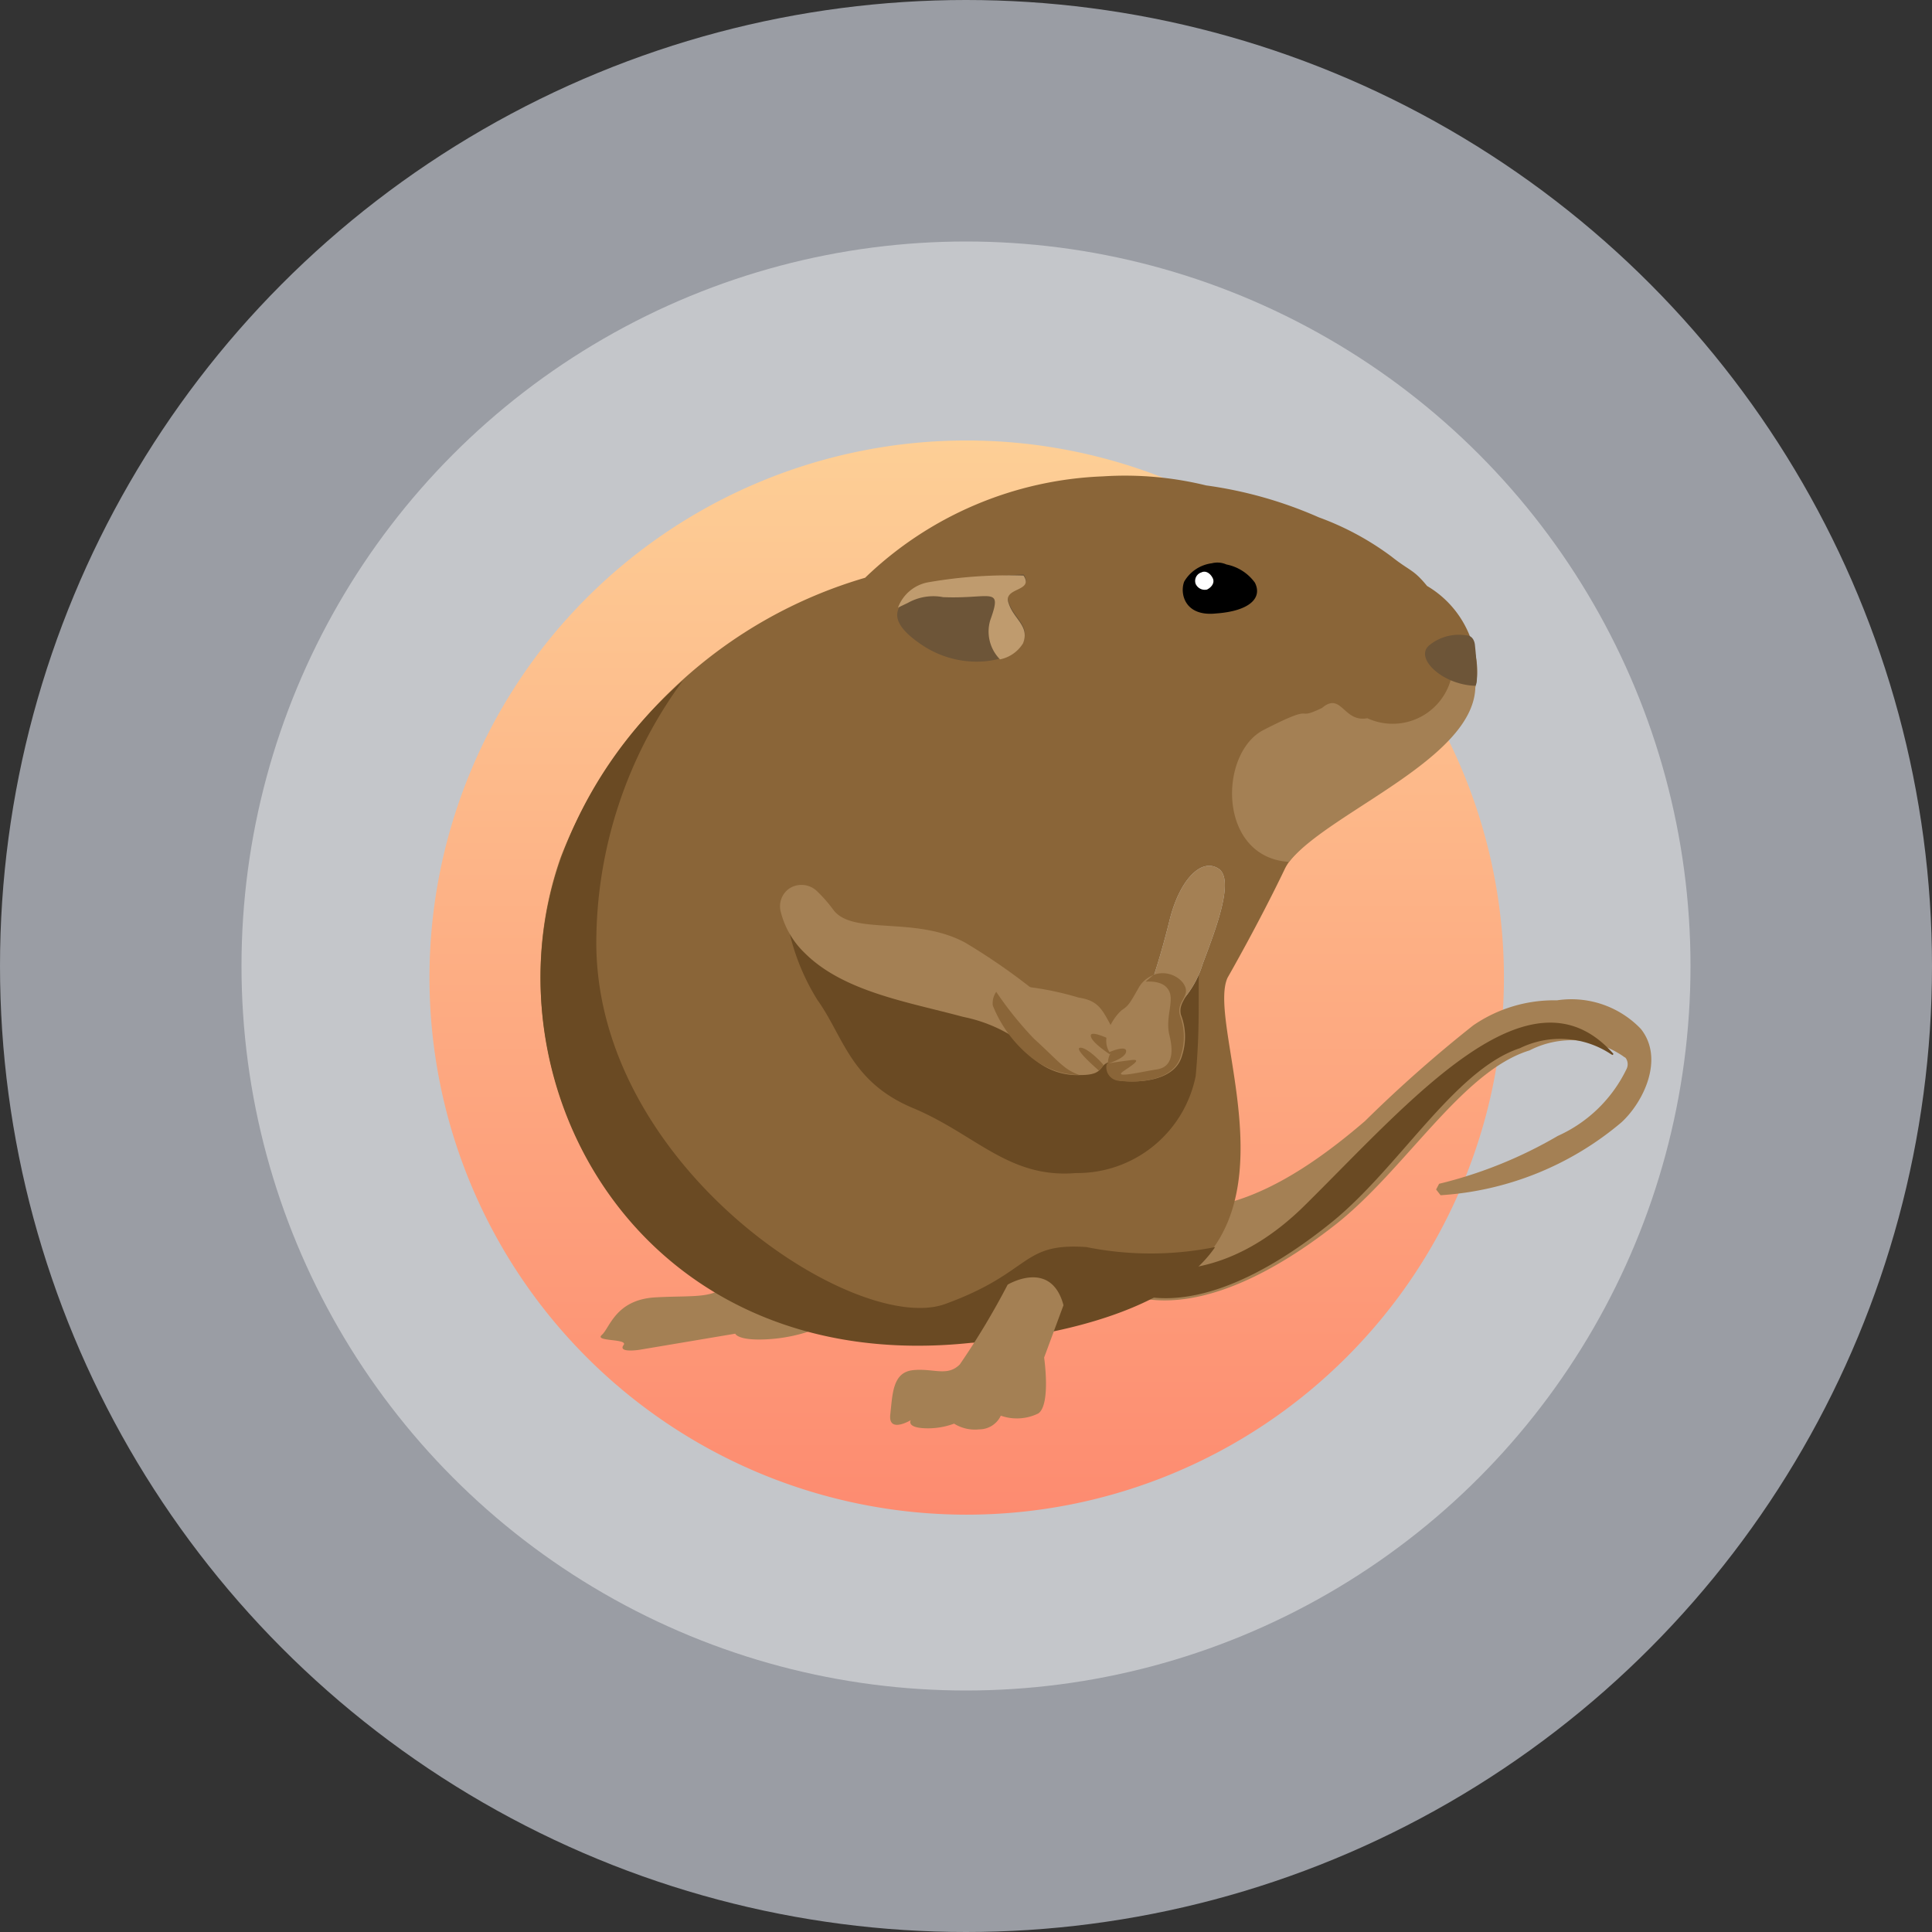
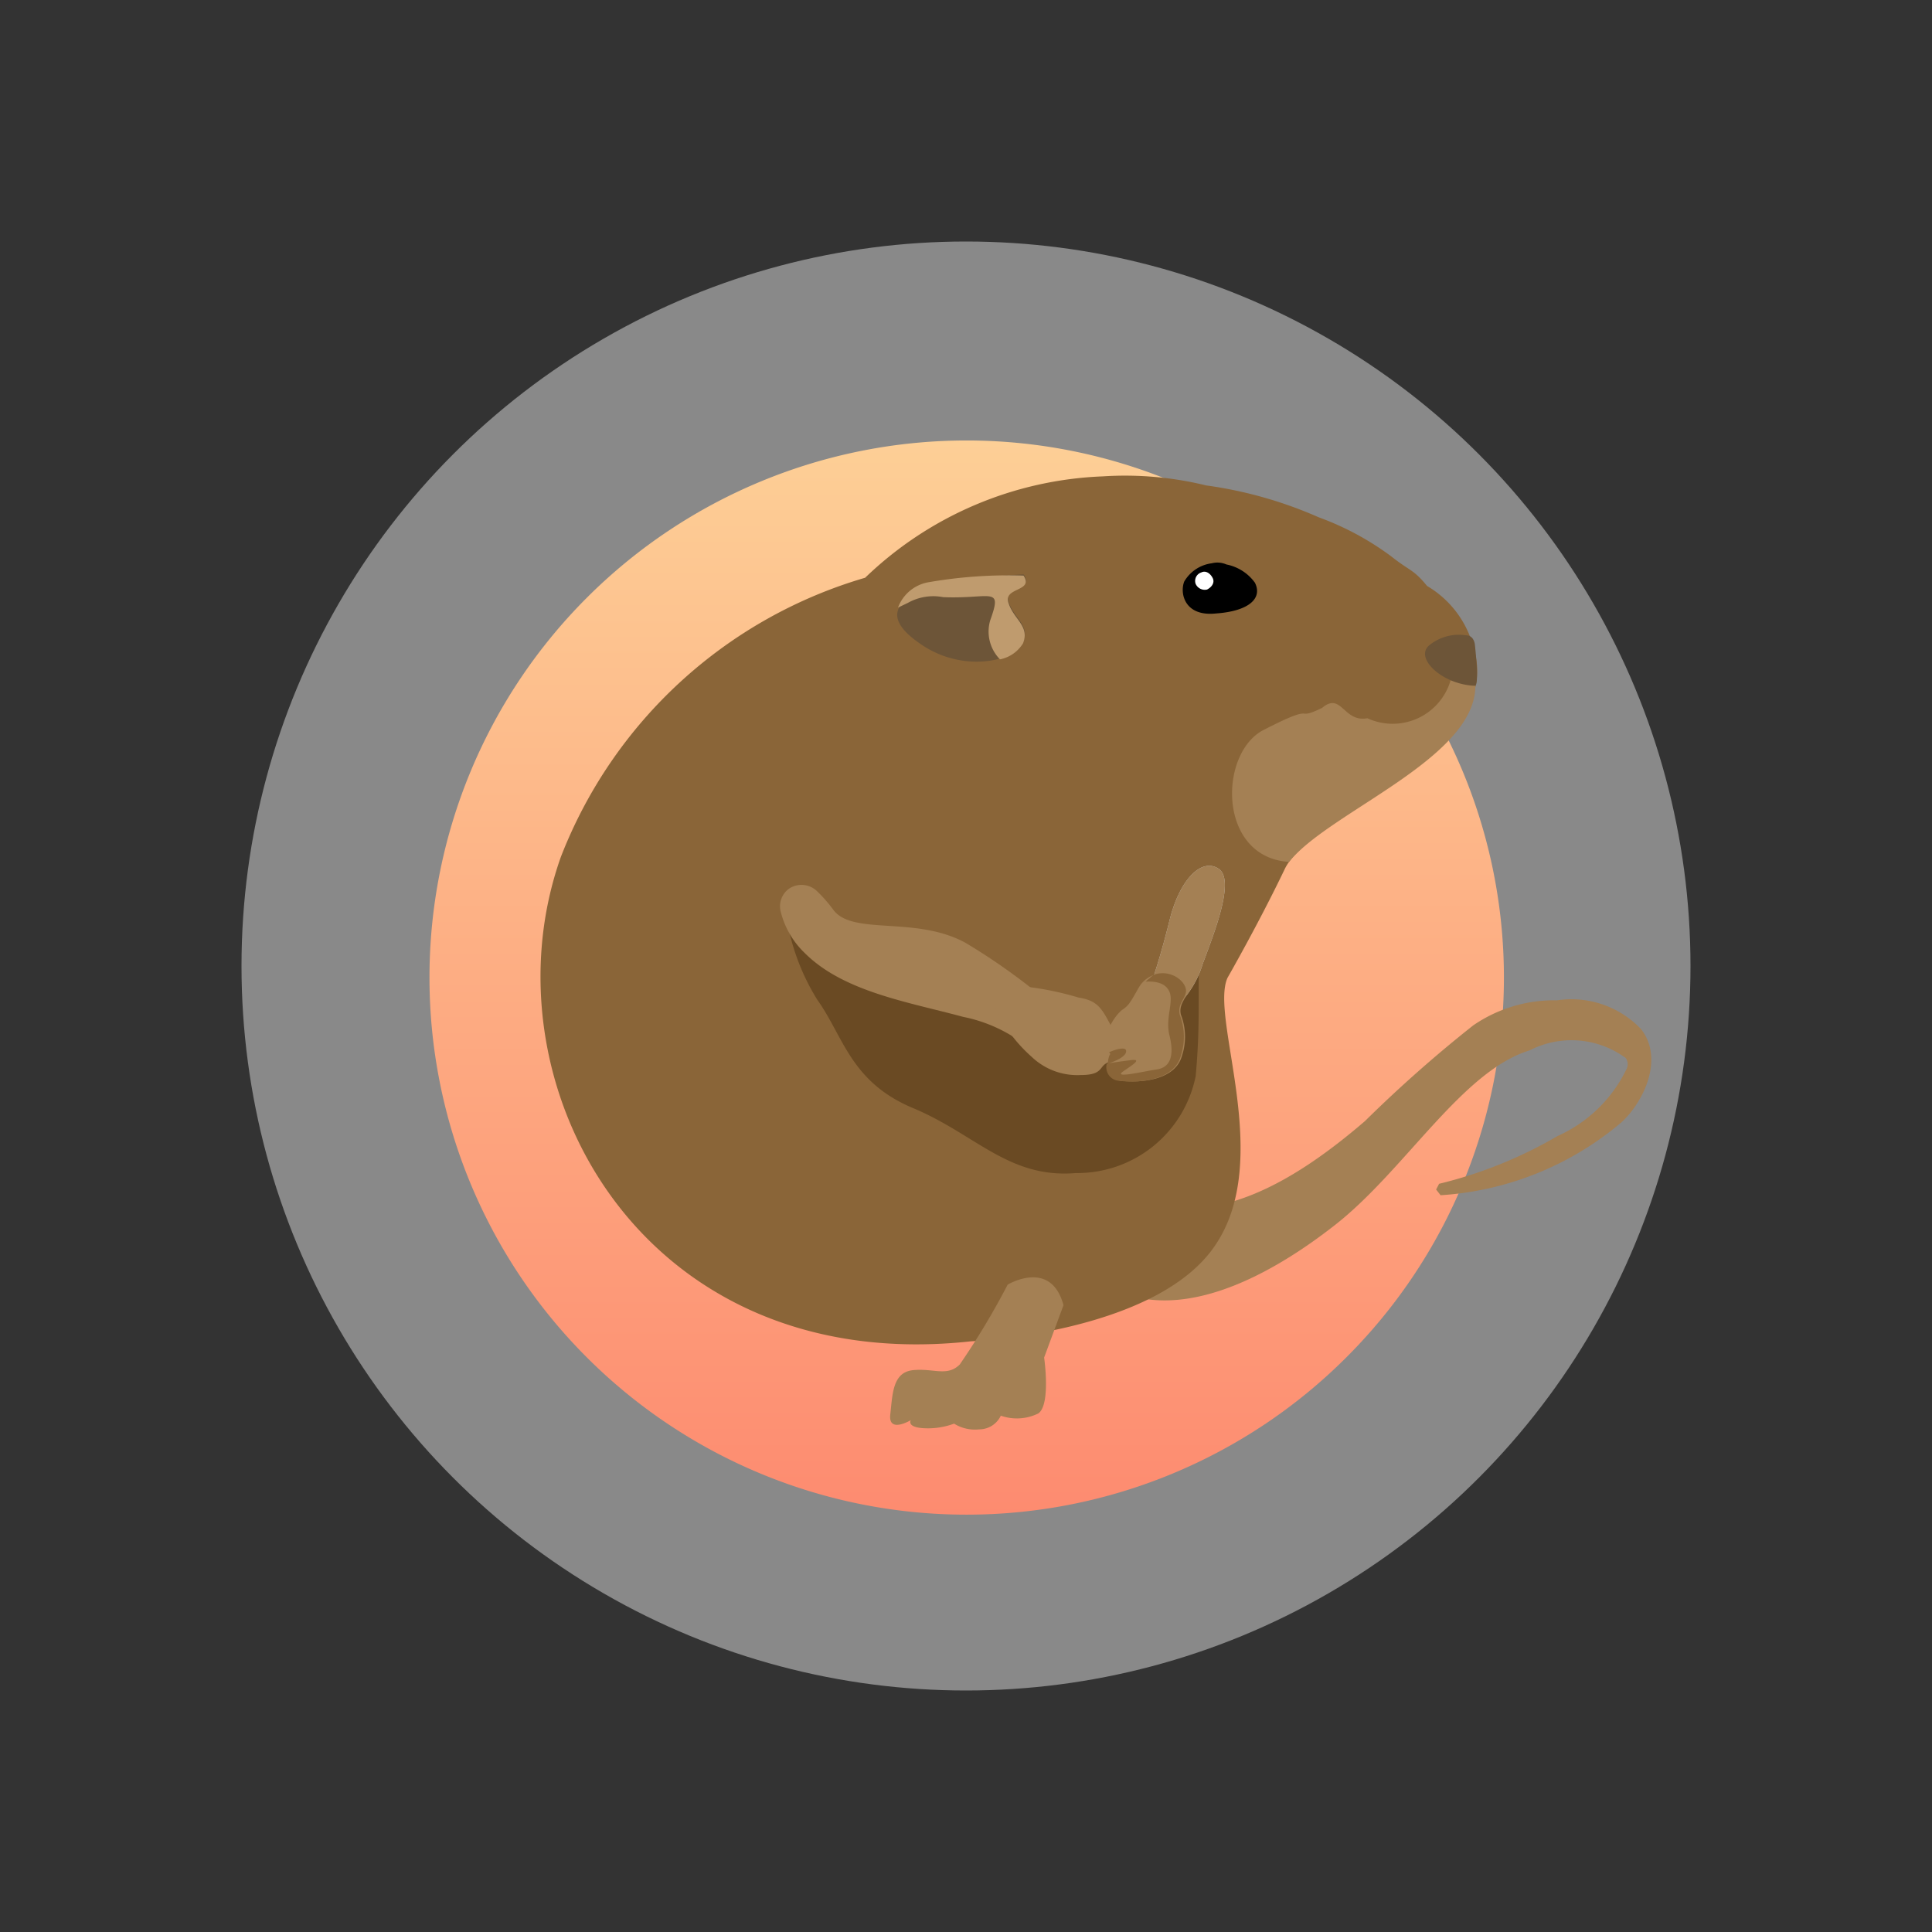
<svg xmlns="http://www.w3.org/2000/svg" width="48" height="48" viewBox="0 0 48 48">
  <rect x="0" y="0" width="48" height="48" fill="#333333" stroke="none" />
  <defs>
    <style>.a{fill:#dce1ec;opacity:0.61;}.b,.l{fill:#fff;}.b{opacity:0.42;}.c,.d,.e,.f,.g,.i,.j,.k,.l{fill-rule:evenodd;}.c{fill:url(#a);}.d,.h{fill:#a48054;}.e{fill:#6a4a23;}.f{fill:#8a6538;}.g{fill:#c9c9c8;}.i{fill:#6d5538;}.j{fill:#bf9b6e;}</style>
    <linearGradient id="a" x1="0.5" x2="0.5" y2="1" gradientUnits="objectBoundingBox">
      <stop offset="0" stop-color="#fdcf96" />
      <stop offset="1" stop-color="#fd8b70" />
    </linearGradient>
  </defs>
  <g transform="translate(-145 -99)">
    <g transform="translate(145 99)">
-       <circle class="a" cx="24" cy="24" r="24" />
      <circle class="b" cx="18" cy="18" r="18" transform="translate(6 6)" />
    </g>
    <g transform="translate(155.679 109.938)">
      <path class="c" d="M22.764,27.292a13.344,13.344,0,1,1,0-18.885,13.329,13.329,0,0,1,0,18.885Z" transform="translate(0 -4.5)" />
-       <path class="d" d="M20.405,79.389a4.024,4.024,0,0,1-1.331.283c-.68.028-.736-.142-.736-.142l-2.378.4s-.538.085-.4-.113c.142-.17-.736-.085-.538-.255s.34-.878,1.331-.934,1.557.057,1.812-.425Z" transform="translate(-10.75 -57.333)" />
      <path class="d" d="M58,60.553l-.166.425-.037.481.074.453.184.368.276.255c1.676.878,3.832-.17,5.6-1.557,1.732-1.359,3.15-3.822,4.827-4.332a2.272,2.272,0,0,1,2.321.142c.111.085,0-.028.074.057a.267.267,0,0,1,.018.255,3.474,3.474,0,0,1-1.713,1.671,10.935,10.935,0,0,1-2.948,1.189l-.074.142.111.142a7.707,7.707,0,0,0,4.495-1.812c.553-.51,1.068-1.586.479-2.322a2.389,2.389,0,0,0-2.082-.708,3.542,3.542,0,0,0-2.082.623,32.953,32.953,0,0,0-2.69,2.378c-1.713,1.472-3.684,2.661-5.619,1.982a1.4,1.4,0,0,0-.2-.085l-.313-.057-.295.113c-.074,0-.147.113-.239.2Z" transform="translate(-41.435 -41.487)" />
-       <path class="e" d="M58.525,63.115S60.939,64.531,63.6,61.9s5.6-6.116,7.672-3.766l-.018.028c-.018-.028.036.028-.054-.028a2.281,2.281,0,0,0-2.253-.142c-1.627.538-3,2.973-4.685,4.332-1.717,1.387-3.809,2.435-5.437,1.557l-.268-.255-.161-.34Z" transform="translate(-41.865 -42.888)" />
      <path class="f" d="M32.9,61.655a2.506,2.506,0,0,0-1.16-1.551c-.345-.422-.42-.362-.882-.729a7.051,7.051,0,0,0-1.808-.976,10.424,10.424,0,0,0-2.8-.793,8.465,8.465,0,0,0-2.56-.225A9.005,9.005,0,0,0,17.779,59.9a11.593,11.593,0,0,0-7.56,6.937C8.238,72.414,12.173,79.776,20.413,78.87c0,0,4.587-.2,6.059-2.378,1.472-2.152-.142-5.663.311-6.654,0,0,.764-1.331,1.416-2.69.623-1.359,5.493-2.945,4.7-5.493Z" transform="translate(-6.964 -56.484)" />
      <path class="e" d="M31.2,45.7a5.545,5.545,0,0,0,.793,2.237c.651.906.821,2.039,2.378,2.69s2.378,1.755,4.049,1.614a3,3,0,0,0,2.973-2.407c.113-1.217.057-1.954.085-2.888s-1.189,1.048-1.274,1.472.227.481-.4.538a4.648,4.648,0,0,1-1.925-.68c-.68-.283-1.416-.453-2.01-.764-.623-.311-1.161-.481-1.727-.821Z" transform="translate(-22.366 -34.035)" />
      <path class="d" d="M73.757,66.976c-.595.113-.639-.665-1.125-.256-.578.279-.287.022-.8.235-.132.055-.337.151-.642.307-1.133.566-1.161,3.171.623,3.284,1.048-1.331,5.242-2.778,4.551-4.823,0,0,.482.618-.537.307A1.5,1.5,0,0,1,73.757,66.976Z" transform="translate(-50.465 -60.07)" />
      <path class="d" d="M37.042,47.677a3.718,3.718,0,0,0-1.755-.878c-1.359-.368-2.973-.623-3.936-1.586a2.137,2.137,0,0,1-.595-1.019.537.537,0,0,1,.227-.595.558.558,0,0,1,.651.057,3.444,3.444,0,0,1,.425.481c.481.651,2.039.142,3.284.821a15.49,15.49,0,0,1,2.633,1.982Z" transform="translate(-22.036 -32.473)" />
      <path class="g" d="M63.793,45.251a2.382,2.382,0,0,0,.566-.963c.283-.764.821-2.1.4-2.378s-.963.255-1.217,1.274-.4,1.387-.538,1.84Z" transform="translate(-45.162 -31.264)" />
      <path class="h" d="M63.793,45.251a2.382,2.382,0,0,0,.566-.963c.283-.764.821-2.1.4-2.378s-.963.255-1.217,1.274-.4,1.387-.538,1.84" transform="translate(-45.162 -31.264)" />
-       <path class="e" d="M13.249,25.6A11.011,11.011,0,0,0,11.1,32.14c.028,5.578,6.456,9.74,8.664,8.947,2.18-.793,1.869-1.529,3.511-1.416a8.113,8.113,0,0,0,3.2,0h0C25,41.824,20.413,42.05,20.413,42.05c-8.239.878-12.175-6.456-10.193-12.033a10.64,10.64,0,0,1,3.03-4.417Z" transform="translate(-6.964 -19.626)" />
      <path class="i" d="M3.288.913A15.694,15.694,0,0,0,1.075.007C.268-.035-.356.084.231,1.223S2.1,2.691,2.459,2.38c.363-.294.086-.639.173-1.053.069-.4.691.069.656-.414Z" transform="matrix(0.875, -0.485, 0.485, 0.875, 11.435, 4.13)" />
      <path class="j" d="M.274.257a1.289,1.289,0,0,1,.832.3c1.019.622,1.436.464.745,1.069a.984.984,0,0,0-.259.967.875.875,0,0,0,.691-.069c.363-.294.086-.639.173-1.053.069-.414.691.069.656-.414A11.584,11.584,0,0,0,.95.051.987.987,0,0,0,0,.241Z" transform="matrix(0.875, -0.485, 0.485, 0.875, 11.515, 3.947)" />
      <path class="i" d="M99.728,29.69a1.161,1.161,0,0,0-.895.23c-.425.311.291.994,1.112,1.023.062,0,.078-.294,0-1.023C99.945,29.92,99.926,29.69,99.728,29.69Z" transform="translate(-73.981 -24.843)" />
      <path class="d" d="M44.694,78.649l-.481,1.3s.17,1.161-.142,1.387a1.2,1.2,0,0,1-.934.057.591.591,0,0,1-.538.34.975.975,0,0,1-.623-.142,1.87,1.87,0,0,1-.764.113c-.425-.028-.311-.2-.311-.2s-.566.34-.51-.142c.057-.51.057-1.048.566-1.1s.849.17,1.161-.142a18.906,18.906,0,0,0,1.189-1.982s1.076-.651,1.387.51Z" transform="translate(-28.951 -57.159)" />
      <path class="k" d="M66.785,15.253a.552.552,0,0,1,.368.028,1.146,1.146,0,0,1,.708.453c.2.4-.17.708-.963.764-.793.085-.906-.51-.793-.793a.931.931,0,0,1,.68-.453Z" transform="translate(-47.362 -12.195)" />
      <path class="l" d="M67.323,16.054c.113-.057.227.028.283.142s-.028.227-.142.283a.248.248,0,0,1-.283-.142.221.221,0,0,1,.142-.283Z" transform="translate(-48.155 -12.77)" />
      <path class="d" d="M49.5,52.868a3.712,3.712,0,0,0,.934,1.274,1.639,1.639,0,0,0,1.217.453c.651,0,.4-.283.793-.34.368-.057.368-.113.057-.708-.311-.566-.368-.793-.906-.878a7.538,7.538,0,0,0-1.189-.255c-.425-.028-.934-.17-.906.453Z" transform="translate(-35.482 -38.824)" />
-       <path class="f" d="M49.485,52.9a8.792,8.792,0,0,0,.934,1.161c.623.566.736.764,1.133.906a1.962,1.962,0,0,1-1.217-.453A3.144,3.144,0,0,1,49.4,53.24a.492.492,0,0,1,.085-.34Zm2.548,1.954c-.227-.2-.623-.566-.453-.566.142,0,.425.255.566.425a.283.283,0,0,1-.113.142Zm.34-.227.028-.113s-.595-.368-.566-.538c.028-.113.453.085.736.227.17.311.113.368-.2.425Z" transform="translate(-35.413 -39.196)" />
      <path class="d" d="M59.439,53.248s-.227.623.255.68,1.359,0,1.529-.623a1.51,1.51,0,0,0-.028-1.019c-.085-.368.34-.481.057-.821a.7.7,0,0,0-1.1.142c-.227.4-.255.453-.425.566-.2.17-.566.708-.283,1.076Z" transform="translate(-42.535 -38.015)" />
      <path class="f" d="M60.346,51.473c.085,0,.425-.028.566.2.17.255-.085.68.028,1.133s.057.793-.311.849-1.076.227-.849.057c.2-.142.538-.34.17-.283-.227.028-.425.057-.566.085a.337.337,0,0,0,.311.425c.481.057,1.359,0,1.529-.623a1.51,1.51,0,0,0-.028-1.019c-.085-.368.34-.481.057-.821a.654.654,0,0,0-.708-.17l-.2.17Zm-.934,2.039c.17-.057.453-.17.453-.311,0-.113-.227-.057-.425.028.028.028.028.028.028.057,0-.028-.057.085-.057.227Z" transform="translate(-42.565 -38.024)" />
    </g>
  </g>
</svg>